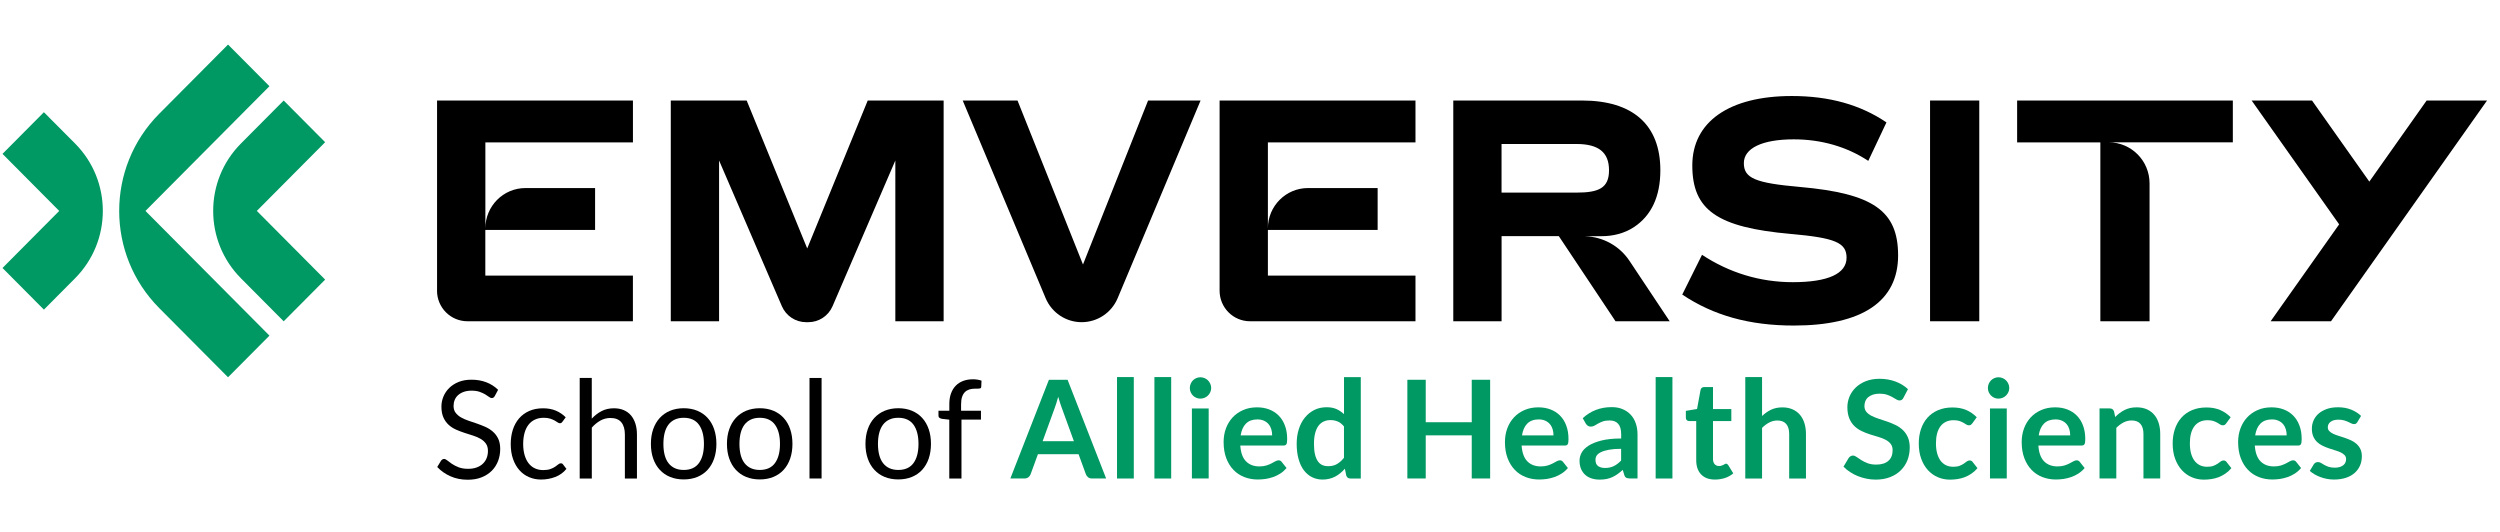
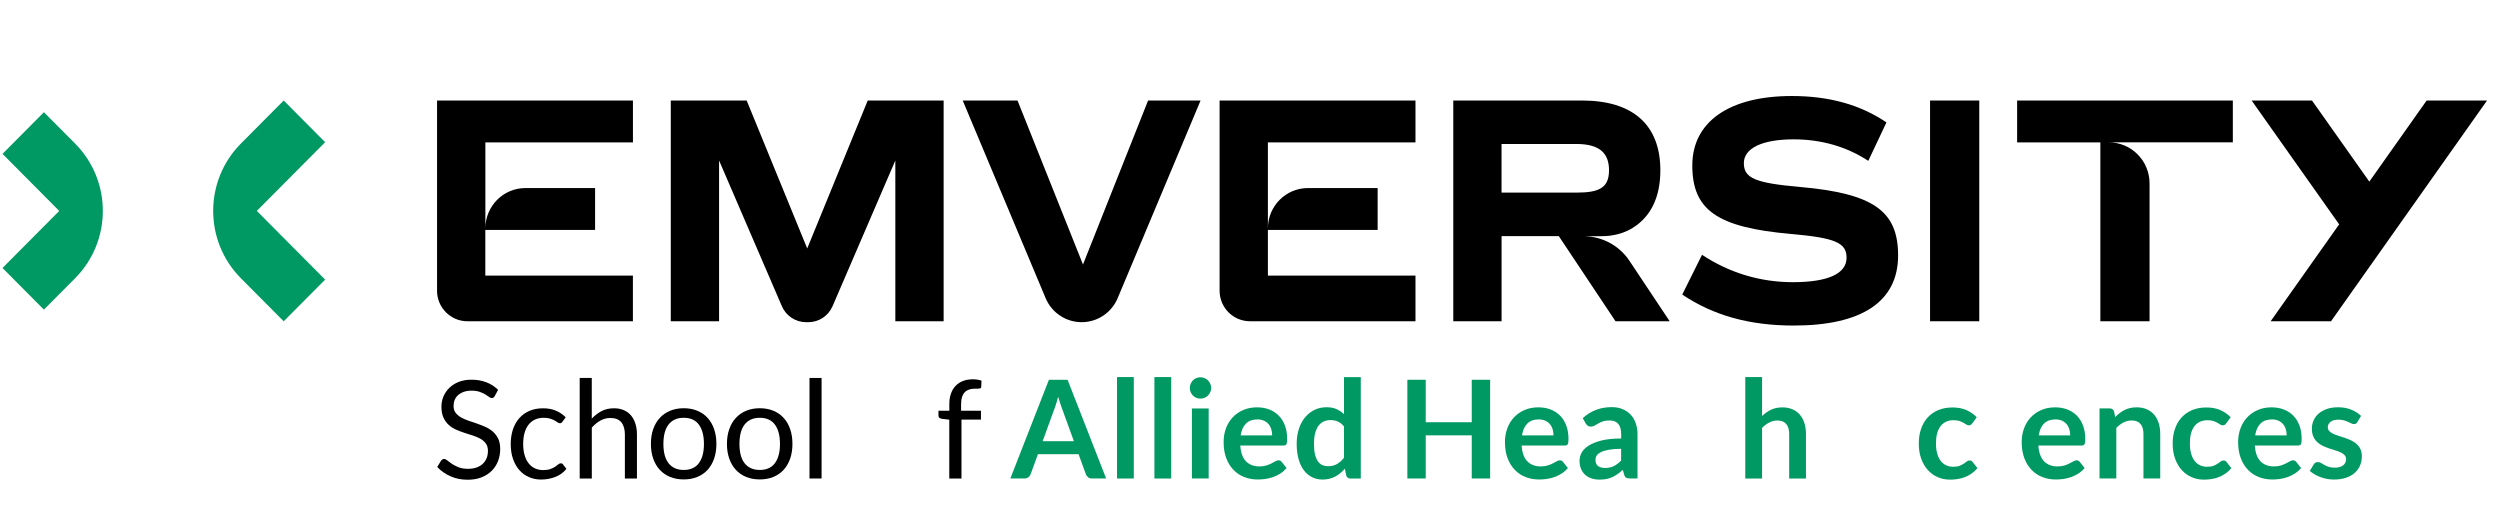
<svg xmlns="http://www.w3.org/2000/svg" width="141" height="30" viewBox="0 0 141 30" fill="none">
  <g clip-path="url(#clip0_1_5399)">
    <path d="M24.648 16.394C24.648 17.348 25.416 18.119 26.364 18.119H35.696V15.543H27.372V12.971V12.967H33.563V10.606H29.635C28.387 10.606 27.375 11.625 27.375 12.88V10.529V8.03H35.698V5.669H24.65V16.394H24.648Z" fill="black" />
    <path d="M45.527 14.013L42.112 5.669H37.832V18.119H40.556V9.051L44.097 17.269C44.332 17.817 44.87 18.171 45.463 18.171H45.59C46.185 18.171 46.721 17.816 46.956 17.269L50.497 9.051V18.119H53.221V5.669H48.94L45.527 14.013Z" fill="black" />
    <path d="M61.08 14.918L57.388 5.669H54.297L58.974 16.817C59.319 17.638 60.118 18.171 61.005 18.171C61.892 18.171 62.691 17.638 63.036 16.817L67.713 5.669H64.752L61.08 14.918Z" fill="black" />
    <path d="M101.515 10.544C98.993 10.323 98.353 10.048 98.353 9.201C98.353 8.356 99.395 7.859 101.167 7.859C102.702 7.859 104.146 8.264 105.371 9.073L106.396 6.904C104.933 5.911 103.179 5.415 101.057 5.415C97.528 5.415 95.446 6.868 95.446 9.332C95.446 11.851 96.853 12.826 100.985 13.193C103.507 13.414 104.146 13.688 104.146 14.535C104.146 15.435 103.104 15.915 101.112 15.915C99.265 15.915 97.528 15.382 95.994 14.371L94.879 16.614C96.633 17.791 98.663 18.361 101.167 18.361C105.024 18.361 107.053 17.001 107.053 14.407C107.053 11.886 105.646 10.911 101.515 10.544Z" fill="black" />
    <path d="M111.631 5.669H108.855V18.119H111.631V5.669Z" fill="black" />
    <path d="M136.862 5.669L133.63 10.243L130.397 5.669H126.992L131.928 12.653L128.064 18.119H131.469L133.63 15.062L135.333 12.653L140.269 5.669H136.862Z" fill="black" />
    <path d="M113.766 8.03H118.46V18.119H121.235V10.344C121.235 9.064 120.205 8.028 118.933 8.028H121.235H125.932V5.669H113.766V8.03Z" fill="black" />
    <path d="M89.417 13.326V13.32H90.333C90.969 13.322 91.605 13.166 92.139 12.819C93.132 12.172 93.644 11.088 93.644 9.605C93.644 7.043 92.098 5.669 89.223 5.669H81.965V18.119H84.689V13.319H87.778H87.918L91.115 18.119H94.17L91.898 14.706C91.338 13.869 90.416 13.36 89.417 13.326ZM84.687 10.865V8.121H88.91C90.167 8.121 90.749 8.597 90.749 9.603C90.749 10.61 90.167 10.863 88.91 10.863H84.687V10.865Z" fill="black" />
    <path d="M68.785 16.394C68.785 17.348 69.552 18.119 70.501 18.119H79.833V15.543H71.509V12.971V12.967H77.699V10.606H73.77C72.522 10.606 71.509 11.625 71.509 12.88V10.529V8.03H79.833V5.669H68.785V16.394Z" fill="black" />
    <path d="M2.476 6.329L0.141 8.678L3.34 11.896L0.141 15.114L2.476 17.463L4.235 15.694C6.321 13.596 6.321 10.192 4.235 8.096L2.476 6.329Z" fill="#009863" />
-     <path d="M15.197 4.862L12.861 2.513L8.979 6.417C5.97 9.444 5.97 14.349 8.979 17.374L12.861 21.278L15.197 18.929L8.204 11.896L15.197 4.862Z" fill="#009863" />
    <path d="M16 5.669L13.588 8.095C11.502 10.194 11.502 13.597 13.588 15.695L16 18.121L18.338 15.77L14.485 11.895L18.338 8.02L16 5.669Z" fill="#009863" />
    <path d="M27.906 22.335C27.883 22.374 27.859 22.402 27.834 22.422C27.808 22.442 27.775 22.451 27.734 22.451C27.69 22.451 27.639 22.43 27.582 22.386C27.526 22.343 27.453 22.296 27.365 22.242C27.276 22.189 27.17 22.142 27.047 22.098C26.923 22.055 26.774 22.033 26.597 22.033C26.432 22.033 26.285 22.055 26.158 22.1C26.03 22.145 25.924 22.207 25.838 22.284C25.751 22.361 25.689 22.451 25.645 22.556C25.602 22.661 25.581 22.773 25.581 22.894C25.581 23.048 25.618 23.176 25.695 23.277C25.769 23.377 25.869 23.464 25.993 23.537C26.116 23.608 26.258 23.671 26.415 23.725C26.572 23.778 26.733 23.831 26.898 23.889C27.062 23.946 27.223 24.009 27.38 24.078C27.537 24.149 27.677 24.238 27.8 24.346C27.924 24.455 28.024 24.587 28.099 24.743C28.173 24.899 28.212 25.093 28.212 25.322C28.212 25.563 28.171 25.79 28.091 26.001C28.008 26.212 27.891 26.398 27.734 26.554C27.577 26.709 27.384 26.834 27.157 26.923C26.929 27.014 26.668 27.057 26.377 27.057C26.022 27.057 25.698 26.992 25.408 26.863C25.116 26.733 24.866 26.559 24.66 26.338L24.874 25.985C24.894 25.957 24.919 25.934 24.949 25.914C24.978 25.894 25.012 25.884 25.047 25.884C25.1 25.884 25.161 25.914 25.231 25.971C25.3 26.029 25.386 26.092 25.49 26.163C25.594 26.232 25.718 26.295 25.865 26.354C26.012 26.411 26.191 26.441 26.403 26.441C26.58 26.441 26.737 26.417 26.874 26.368C27.011 26.319 27.129 26.252 27.223 26.163C27.32 26.074 27.392 25.969 27.443 25.845C27.494 25.721 27.52 25.584 27.52 25.432C27.52 25.267 27.482 25.128 27.406 25.022C27.331 24.915 27.231 24.826 27.11 24.753C26.988 24.682 26.846 24.621 26.689 24.57C26.532 24.52 26.372 24.469 26.207 24.416C26.042 24.362 25.881 24.301 25.724 24.232C25.567 24.163 25.427 24.072 25.306 23.962C25.184 23.851 25.084 23.713 25.009 23.547C24.935 23.381 24.896 23.176 24.896 22.933C24.896 22.738 24.933 22.55 25.009 22.366C25.084 22.185 25.194 22.023 25.337 21.881C25.48 21.741 25.657 21.626 25.867 21.541C26.077 21.456 26.319 21.415 26.593 21.415C26.899 21.415 27.178 21.464 27.431 21.561C27.684 21.658 27.904 21.8 28.093 21.985L27.906 22.335Z" fill="black" />
    <path d="M31.725 23.782C31.705 23.81 31.684 23.832 31.664 23.848C31.645 23.863 31.615 23.871 31.576 23.871C31.539 23.871 31.495 23.855 31.452 23.824C31.409 23.792 31.35 23.757 31.282 23.717C31.213 23.68 31.128 23.644 31.03 23.611C30.932 23.579 30.811 23.563 30.669 23.563C30.481 23.563 30.314 23.597 30.169 23.666C30.023 23.733 29.902 23.832 29.804 23.96C29.706 24.088 29.631 24.244 29.582 24.426C29.533 24.608 29.507 24.813 29.507 25.038C29.507 25.275 29.535 25.484 29.588 25.668C29.641 25.851 29.717 26.005 29.814 26.13C29.91 26.254 30.027 26.349 30.167 26.414C30.306 26.479 30.461 26.513 30.636 26.513C30.801 26.513 30.938 26.493 31.046 26.453C31.154 26.414 31.242 26.369 31.313 26.321C31.384 26.272 31.442 26.228 31.489 26.189C31.535 26.149 31.582 26.13 31.627 26.13C31.686 26.13 31.729 26.151 31.756 26.195L31.947 26.445C31.778 26.653 31.568 26.805 31.315 26.901C31.062 26.998 30.795 27.046 30.514 27.046C30.271 27.046 30.047 27 29.839 26.911C29.631 26.823 29.45 26.692 29.297 26.52C29.144 26.351 29.024 26.14 28.936 25.891C28.848 25.642 28.805 25.358 28.805 25.04C28.805 24.75 28.846 24.481 28.924 24.235C29.005 23.988 29.123 23.776 29.276 23.597C29.431 23.419 29.621 23.279 29.849 23.178C30.076 23.078 30.335 23.028 30.63 23.028C30.901 23.028 31.14 23.072 31.35 23.161C31.56 23.249 31.745 23.374 31.906 23.536L31.725 23.782Z" fill="black" />
    <path d="M32.695 26.987V21.317H33.376V23.611C33.543 23.434 33.726 23.291 33.928 23.187C34.13 23.08 34.362 23.027 34.625 23.027C34.837 23.027 35.023 23.062 35.186 23.134C35.349 23.205 35.482 23.303 35.592 23.434C35.7 23.564 35.782 23.72 35.839 23.901C35.896 24.083 35.924 24.284 35.924 24.506V26.989H35.243V24.506C35.243 24.211 35.176 23.982 35.043 23.819C34.909 23.655 34.703 23.574 34.428 23.574C34.226 23.574 34.038 23.623 33.863 23.72C33.688 23.817 33.528 23.949 33.378 24.117V26.989H32.695V26.987Z" fill="black" />
    <path d="M38.562 23.024C38.844 23.024 39.101 23.072 39.329 23.166C39.557 23.261 39.751 23.395 39.91 23.571C40.069 23.745 40.193 23.956 40.277 24.205C40.361 24.452 40.405 24.73 40.405 25.034C40.405 25.342 40.361 25.618 40.277 25.865C40.191 26.112 40.069 26.321 39.91 26.497C39.751 26.671 39.557 26.805 39.329 26.899C39.101 26.992 38.844 27.04 38.562 27.04C38.279 27.04 38.022 26.992 37.794 26.899C37.567 26.807 37.372 26.672 37.211 26.497C37.05 26.323 36.927 26.112 36.84 25.865C36.754 25.618 36.711 25.342 36.711 25.034C36.711 24.728 36.754 24.452 36.84 24.205C36.927 23.958 37.05 23.747 37.211 23.571C37.372 23.398 37.567 23.261 37.794 23.166C38.022 23.074 38.277 23.024 38.562 23.024ZM38.562 26.505C38.944 26.505 39.231 26.376 39.419 26.118C39.608 25.859 39.702 25.5 39.702 25.038C39.702 24.574 39.608 24.211 39.419 23.952C39.231 23.694 38.944 23.563 38.562 23.563C38.367 23.563 38.199 23.597 38.057 23.664C37.914 23.731 37.794 23.828 37.7 23.952C37.604 24.079 37.533 24.233 37.486 24.416C37.439 24.6 37.416 24.807 37.416 25.038C37.416 25.269 37.439 25.476 37.486 25.658C37.533 25.84 37.604 25.993 37.7 26.118C37.796 26.242 37.916 26.339 38.057 26.404C38.199 26.471 38.367 26.505 38.562 26.505Z" fill="black" />
    <path d="M42.851 23.024C43.133 23.024 43.391 23.072 43.618 23.166C43.846 23.261 44.04 23.395 44.199 23.571C44.358 23.745 44.482 23.956 44.566 24.205C44.651 24.452 44.694 24.73 44.694 25.034C44.694 25.342 44.651 25.618 44.566 25.865C44.48 26.112 44.358 26.321 44.199 26.497C44.04 26.671 43.846 26.805 43.618 26.899C43.391 26.992 43.133 27.04 42.851 27.04C42.568 27.04 42.311 26.992 42.083 26.899C41.856 26.807 41.661 26.672 41.501 26.497C41.34 26.323 41.216 26.112 41.13 25.865C41.043 25.618 41 25.342 41 25.034C41 24.728 41.043 24.452 41.13 24.205C41.216 23.958 41.34 23.747 41.501 23.571C41.661 23.398 41.856 23.261 42.083 23.166C42.313 23.074 42.568 23.024 42.851 23.024ZM42.851 26.505C43.233 26.505 43.52 26.376 43.708 26.118C43.897 25.859 43.991 25.5 43.991 25.038C43.991 24.574 43.897 24.211 43.708 23.952C43.52 23.694 43.233 23.563 42.851 23.563C42.657 23.563 42.488 23.597 42.346 23.664C42.203 23.731 42.083 23.828 41.989 23.952C41.893 24.079 41.822 24.233 41.775 24.416C41.728 24.6 41.705 24.807 41.705 25.038C41.705 25.269 41.728 25.476 41.775 25.658C41.822 25.84 41.893 25.993 41.989 26.118C42.085 26.242 42.205 26.339 42.346 26.404C42.49 26.471 42.658 26.505 42.851 26.505Z" fill="black" />
    <path d="M46.337 21.317V26.987H45.656V21.317H46.337Z" fill="black" />
-     <path d="M50.663 23.024C50.946 23.024 51.203 23.072 51.431 23.166C51.658 23.261 51.853 23.395 52.012 23.571C52.17 23.745 52.294 23.956 52.379 24.205C52.465 24.452 52.506 24.73 52.506 25.034C52.506 25.342 52.463 25.618 52.379 25.865C52.294 26.112 52.17 26.321 52.012 26.497C51.853 26.671 51.658 26.805 51.431 26.899C51.203 26.992 50.946 27.04 50.663 27.04C50.381 27.04 50.123 26.992 49.896 26.899C49.668 26.807 49.472 26.672 49.313 26.497C49.152 26.323 49.028 26.112 48.942 25.865C48.856 25.618 48.812 25.342 48.812 25.034C48.812 24.728 48.856 24.452 48.942 24.205C49.028 23.958 49.152 23.747 49.313 23.571C49.474 23.398 49.668 23.261 49.896 23.166C50.126 23.074 50.381 23.024 50.663 23.024ZM50.663 26.505C51.046 26.505 51.333 26.376 51.521 26.118C51.709 25.859 51.803 25.5 51.803 25.038C51.803 24.574 51.709 24.211 51.521 23.952C51.333 23.694 51.046 23.563 50.663 23.563C50.469 23.563 50.3 23.597 50.159 23.664C50.016 23.731 49.896 23.828 49.802 23.952C49.706 24.079 49.635 24.233 49.588 24.416C49.541 24.6 49.517 24.807 49.517 25.038C49.517 25.269 49.541 25.476 49.588 25.658C49.635 25.84 49.706 25.993 49.802 26.118C49.898 26.242 50.016 26.339 50.159 26.404C50.302 26.471 50.471 26.505 50.663 26.505Z" fill="black" />
    <path d="M53.54 26.984V23.67L53.112 23.62C53.059 23.608 53.014 23.587 52.981 23.561C52.945 23.534 52.93 23.496 52.93 23.445V23.164H53.542V22.787C53.542 22.564 53.573 22.365 53.636 22.193C53.699 22.019 53.787 21.873 53.903 21.755C54.019 21.636 54.158 21.546 54.323 21.484C54.486 21.423 54.67 21.392 54.875 21.392C55.047 21.392 55.208 21.417 55.357 21.469L55.342 21.812C55.34 21.863 55.318 21.895 55.277 21.905C55.236 21.915 55.179 21.921 55.104 21.921H54.986C54.869 21.921 54.763 21.936 54.667 21.966C54.57 21.998 54.488 22.047 54.419 22.116C54.351 22.185 54.298 22.276 54.26 22.389C54.223 22.501 54.205 22.641 54.205 22.809V23.166H55.326V23.664H54.227V26.99H53.54V26.984Z" fill="black" />
    <path d="M62.386 26.986H61.589C61.498 26.986 61.426 26.964 61.369 26.919C61.312 26.873 61.271 26.818 61.245 26.751L60.831 25.616H58.539L58.125 26.751C58.105 26.81 58.064 26.863 58.005 26.913C57.944 26.962 57.871 26.986 57.785 26.986H56.984L59.159 21.419H60.211L62.386 26.986ZM58.804 24.884H60.568L59.895 23.032C59.864 22.949 59.83 22.852 59.793 22.742C59.756 22.629 59.72 22.509 59.683 22.378C59.648 22.509 59.612 22.631 59.577 22.744C59.542 22.856 59.508 22.955 59.475 23.04L58.804 24.884Z" fill="#009863" />
    <path d="M63.946 21.267V26.988H63V21.267H63.946Z" fill="#009863" />
    <path d="M66.055 21.267V26.988H65.109V21.267H66.055Z" fill="#009863" />
    <path d="M68.311 21.886C68.311 21.969 68.295 22.046 68.261 22.117C68.228 22.188 68.185 22.252 68.13 22.307C68.075 22.362 68.01 22.404 67.938 22.435C67.863 22.467 67.784 22.483 67.7 22.483C67.618 22.483 67.541 22.467 67.469 22.435C67.396 22.404 67.333 22.36 67.28 22.307C67.227 22.253 67.184 22.19 67.153 22.117C67.121 22.046 67.106 21.969 67.106 21.886C67.106 21.802 67.121 21.723 67.153 21.648C67.184 21.573 67.227 21.509 67.28 21.454C67.333 21.401 67.396 21.357 67.469 21.326C67.541 21.294 67.618 21.278 67.7 21.278C67.784 21.278 67.863 21.294 67.938 21.326C68.012 21.357 68.077 21.401 68.13 21.454C68.183 21.507 68.228 21.573 68.261 21.648C68.295 21.723 68.311 21.802 68.311 21.886ZM68.169 23.037V26.987H67.223V23.037H68.169Z" fill="#009863" />
    <path d="M70.898 22.974C71.145 22.974 71.373 23.013 71.581 23.092C71.789 23.171 71.967 23.288 72.118 23.439C72.27 23.591 72.387 23.779 72.47 24.002C72.554 24.223 72.596 24.478 72.596 24.762C72.596 24.833 72.591 24.894 72.586 24.942C72.58 24.989 72.568 25.027 72.552 25.054C72.537 25.082 72.513 25.1 72.486 25.112C72.458 25.123 72.421 25.129 72.378 25.129H69.952C69.979 25.534 70.089 25.832 70.278 26.022C70.466 26.211 70.717 26.306 71.027 26.306C71.18 26.306 71.312 26.288 71.424 26.253C71.536 26.217 71.632 26.178 71.714 26.134C71.797 26.091 71.869 26.051 71.932 26.016C71.995 25.98 72.056 25.962 72.115 25.962C72.154 25.962 72.185 25.97 72.215 25.986C72.242 26.002 72.268 26.024 72.287 26.051L72.562 26.397C72.458 26.519 72.34 26.624 72.211 26.707C72.081 26.79 71.946 26.857 71.803 26.906C71.659 26.955 71.516 26.991 71.371 27.013C71.224 27.032 71.082 27.044 70.945 27.044C70.672 27.044 70.419 26.999 70.183 26.908C69.948 26.817 69.744 26.683 69.571 26.503C69.398 26.326 69.261 26.105 69.161 25.842C69.061 25.579 69.012 25.273 69.012 24.928C69.012 24.66 69.055 24.405 69.141 24.168C69.228 23.931 69.353 23.724 69.514 23.548C69.677 23.372 69.873 23.232 70.107 23.13C70.34 23.025 70.603 22.974 70.898 22.974ZM70.917 23.655C70.643 23.655 70.427 23.734 70.272 23.89C70.117 24.046 70.017 24.269 69.973 24.555H71.75C71.75 24.433 71.734 24.316 71.701 24.207C71.667 24.099 71.616 24.002 71.547 23.921C71.479 23.84 71.392 23.775 71.286 23.728C71.178 23.678 71.057 23.655 70.917 23.655Z" fill="#009863" />
    <path d="M76.169 26.989C76.047 26.989 75.967 26.932 75.928 26.816L75.851 26.435C75.769 26.527 75.684 26.61 75.594 26.685C75.504 26.76 75.407 26.824 75.305 26.879C75.203 26.934 75.091 26.974 74.972 27.003C74.852 27.033 74.725 27.047 74.587 27.047C74.373 27.047 74.177 27.001 73.998 26.912C73.82 26.824 73.667 26.693 73.537 26.522C73.408 26.35 73.309 26.141 73.239 25.888C73.168 25.637 73.133 25.349 73.133 25.025C73.133 24.733 73.172 24.461 73.251 24.21C73.329 23.959 73.443 23.74 73.592 23.556C73.741 23.373 73.918 23.227 74.124 23.124C74.33 23.02 74.564 22.968 74.821 22.968C75.04 22.968 75.227 23.004 75.384 23.075C75.539 23.146 75.678 23.241 75.802 23.357V21.27H76.748V26.991H76.169V26.989ZM74.909 26.293C75.105 26.293 75.272 26.251 75.409 26.17C75.547 26.089 75.678 25.971 75.8 25.821V24.05C75.692 23.92 75.576 23.827 75.451 23.774C75.325 23.72 75.188 23.693 75.042 23.693C74.899 23.693 74.77 23.72 74.654 23.774C74.538 23.827 74.44 23.91 74.359 24.018C74.279 24.127 74.218 24.265 74.173 24.435C74.13 24.603 74.108 24.802 74.108 25.029C74.108 25.26 74.126 25.456 74.163 25.616C74.201 25.775 74.254 25.908 74.322 26.008C74.391 26.109 74.475 26.182 74.575 26.227C74.675 26.273 74.787 26.293 74.909 26.293Z" fill="#009863" />
    <path d="M84.044 26.986H83.006V24.554H80.411V26.986H79.375V21.419H80.411V23.814H83.006V21.419H84.044V26.986Z" fill="#009863" />
    <path d="M86.765 22.974C87.012 22.974 87.24 23.013 87.448 23.092C87.656 23.171 87.835 23.288 87.986 23.439C88.137 23.591 88.255 23.779 88.337 24.002C88.421 24.223 88.463 24.478 88.463 24.762C88.463 24.833 88.459 24.894 88.453 24.942C88.447 24.989 88.435 25.027 88.419 25.054C88.404 25.082 88.38 25.1 88.353 25.112C88.325 25.123 88.288 25.129 88.245 25.129H85.819C85.847 25.534 85.956 25.832 86.145 26.022C86.333 26.211 86.584 26.306 86.894 26.306C87.048 26.306 87.179 26.288 87.291 26.253C87.403 26.217 87.499 26.178 87.581 26.134C87.664 26.091 87.737 26.051 87.799 26.016C87.862 25.98 87.923 25.962 87.982 25.962C88.021 25.962 88.052 25.97 88.082 25.986C88.109 26.002 88.135 26.024 88.154 26.051L88.429 26.397C88.325 26.519 88.207 26.624 88.078 26.707C87.948 26.79 87.813 26.857 87.67 26.906C87.526 26.955 87.383 26.991 87.238 27.013C87.091 27.032 86.95 27.044 86.812 27.044C86.539 27.044 86.286 26.999 86.051 26.908C85.815 26.817 85.611 26.683 85.438 26.503C85.266 26.326 85.128 26.105 85.028 25.842C84.928 25.579 84.879 25.273 84.879 24.928C84.879 24.66 84.922 24.405 85.008 24.168C85.095 23.931 85.22 23.724 85.381 23.548C85.544 23.372 85.74 23.232 85.974 23.13C86.21 23.025 86.472 22.974 86.765 22.974ZM86.785 23.655C86.51 23.655 86.294 23.734 86.139 23.89C85.984 24.046 85.884 24.269 85.841 24.555H87.617C87.617 24.433 87.601 24.316 87.568 24.207C87.534 24.099 87.483 24.002 87.415 23.921C87.346 23.84 87.26 23.775 87.154 23.728C87.048 23.678 86.926 23.655 86.785 23.655Z" fill="#009863" />
    <path d="M92.356 26.985H91.932C91.841 26.985 91.773 26.971 91.722 26.946C91.671 26.918 91.631 26.865 91.608 26.782L91.523 26.501C91.423 26.592 91.327 26.669 91.231 26.738C91.135 26.805 91.037 26.863 90.935 26.91C90.833 26.956 90.725 26.991 90.609 27.015C90.495 27.038 90.366 27.05 90.226 27.05C90.061 27.05 89.908 27.029 89.767 26.983C89.626 26.938 89.506 26.871 89.406 26.78C89.306 26.689 89.227 26.578 89.17 26.444C89.113 26.31 89.086 26.154 89.086 25.976C89.086 25.826 89.125 25.68 89.202 25.534C89.28 25.388 89.41 25.258 89.59 25.139C89.771 25.023 90.012 24.924 90.314 24.847C90.617 24.77 90.99 24.731 91.435 24.731V24.498C91.435 24.231 91.38 24.034 91.268 23.905C91.156 23.777 90.996 23.714 90.784 23.714C90.63 23.714 90.503 23.732 90.401 23.767C90.299 23.803 90.21 23.844 90.134 23.888C90.059 23.933 89.989 23.973 89.926 24.008C89.861 24.044 89.793 24.061 89.716 24.061C89.651 24.061 89.598 24.046 89.551 24.012C89.506 23.979 89.469 23.937 89.439 23.89L89.266 23.586C89.718 23.169 90.263 22.962 90.901 22.962C91.131 22.962 91.335 22.999 91.516 23.076C91.696 23.151 91.847 23.258 91.973 23.392C92.099 23.526 92.193 23.688 92.257 23.876C92.322 24.063 92.356 24.269 92.356 24.492V26.985ZM90.519 26.393C90.615 26.393 90.705 26.385 90.786 26.367C90.868 26.349 90.945 26.324 91.017 26.288C91.09 26.253 91.16 26.209 91.227 26.158C91.294 26.107 91.363 26.045 91.431 25.974V25.313C91.156 25.313 90.925 25.331 90.74 25.366C90.556 25.402 90.407 25.445 90.295 25.501C90.183 25.556 90.103 25.619 90.055 25.69C90.008 25.763 89.985 25.842 89.985 25.927C89.985 26.095 90.034 26.215 90.132 26.288C90.232 26.355 90.362 26.393 90.519 26.393Z" fill="#009863" />
-     <path d="M94.325 21.267V26.988H93.379V21.267H94.325Z" fill="#009863" />
-     <path d="M96.727 27.047C96.387 27.047 96.126 26.95 95.942 26.756C95.757 26.563 95.667 26.294 95.667 25.953V23.748H95.269C95.218 23.748 95.174 23.732 95.137 23.699C95.1 23.665 95.082 23.616 95.082 23.549V23.172L95.714 23.067L95.912 21.989C95.922 21.938 95.946 21.898 95.983 21.871C96.02 21.843 96.067 21.829 96.122 21.829H96.613V23.073H97.647V23.75H96.613V25.89C96.613 26.012 96.644 26.109 96.705 26.178C96.766 26.247 96.848 26.283 96.95 26.283C97.009 26.283 97.058 26.275 97.098 26.261C97.137 26.247 97.172 26.231 97.202 26.218C97.231 26.204 97.257 26.188 97.28 26.174C97.304 26.16 97.325 26.152 97.349 26.152C97.376 26.152 97.4 26.16 97.418 26.174C97.435 26.188 97.455 26.21 97.475 26.237L97.757 26.699C97.62 26.814 97.461 26.902 97.282 26.962C97.103 27.017 96.919 27.047 96.727 27.047Z" fill="#009863" />
+     <path d="M94.325 21.267H93.379V21.267H94.325Z" fill="#009863" />
    <path d="M98.434 26.988V21.267H99.38V23.464C99.533 23.318 99.701 23.199 99.884 23.11C100.068 23.022 100.282 22.976 100.53 22.976C100.744 22.976 100.934 23.014 101.101 23.087C101.266 23.16 101.405 23.262 101.517 23.395C101.629 23.527 101.713 23.685 101.77 23.868C101.827 24.052 101.856 24.253 101.856 24.474V26.988H100.91V24.474C100.91 24.234 100.855 24.046 100.744 23.914C100.632 23.782 100.467 23.716 100.245 23.716C100.082 23.716 99.929 23.754 99.786 23.829C99.643 23.904 99.507 24.005 99.38 24.133V26.989H98.434V26.988Z" fill="#009863" />
-     <path d="M107.356 22.432C107.329 22.489 107.295 22.529 107.258 22.551C107.221 22.574 107.178 22.586 107.127 22.586C107.076 22.586 107.019 22.567 106.954 22.527C106.889 22.488 106.815 22.442 106.728 22.395C106.642 22.345 106.54 22.302 106.424 22.262C106.308 22.223 106.171 22.203 106.012 22.203C105.869 22.203 105.745 22.221 105.639 22.255C105.533 22.29 105.445 22.337 105.37 22.399C105.297 22.46 105.242 22.535 105.207 22.62C105.172 22.707 105.154 22.799 105.154 22.902C105.154 23.032 105.191 23.143 105.264 23.23C105.337 23.317 105.433 23.392 105.553 23.453C105.672 23.514 105.81 23.569 105.963 23.619C106.116 23.668 106.273 23.719 106.432 23.775C106.591 23.83 106.748 23.893 106.901 23.968C107.054 24.041 107.189 24.134 107.311 24.244C107.431 24.357 107.527 24.493 107.6 24.655C107.672 24.817 107.709 25.012 107.709 25.243C107.709 25.494 107.666 25.731 107.582 25.95C107.496 26.169 107.372 26.361 107.207 26.524C107.042 26.688 106.842 26.817 106.605 26.909C106.367 27.002 106.096 27.05 105.79 27.05C105.613 27.05 105.441 27.032 105.27 26.998C105.099 26.963 104.934 26.913 104.777 26.85C104.62 26.787 104.473 26.71 104.338 26.619C104.2 26.53 104.079 26.43 103.973 26.319L104.271 25.822C104.298 25.786 104.332 25.757 104.373 25.731C104.412 25.707 104.457 25.693 104.505 25.693C104.567 25.693 104.638 25.719 104.711 25.772C104.785 25.826 104.872 25.883 104.974 25.948C105.074 26.013 105.193 26.07 105.329 26.124C105.466 26.177 105.629 26.203 105.821 26.203C106.114 26.203 106.342 26.134 106.502 25.994C106.663 25.853 106.744 25.652 106.744 25.391C106.744 25.245 106.707 25.125 106.634 25.034C106.561 24.941 106.465 24.864 106.345 24.801C106.226 24.738 106.088 24.685 105.935 24.641C105.782 24.598 105.627 24.55 105.468 24.499C105.309 24.448 105.154 24.387 105.001 24.314C104.848 24.242 104.711 24.148 104.591 24.033C104.471 23.919 104.375 23.773 104.302 23.601C104.23 23.427 104.192 23.214 104.192 22.959C104.192 22.756 104.234 22.559 104.312 22.367C104.393 22.174 104.51 22.004 104.663 21.856C104.819 21.708 105.007 21.587 105.233 21.498C105.456 21.41 105.713 21.364 106.002 21.364C106.328 21.364 106.63 21.416 106.905 21.518C107.18 21.621 107.415 21.765 107.609 21.949L107.356 22.432Z" fill="#009863" />
    <path d="M111.243 23.872C111.216 23.907 111.188 23.937 111.161 23.957C111.133 23.976 111.096 23.988 111.045 23.988C110.996 23.988 110.949 23.974 110.904 23.945C110.858 23.915 110.804 23.882 110.739 23.844C110.674 23.807 110.599 23.773 110.511 23.743C110.423 23.714 110.315 23.7 110.183 23.7C110.018 23.7 109.871 23.73 109.748 23.791C109.622 23.852 109.518 23.937 109.436 24.051C109.353 24.164 109.29 24.3 109.249 24.462C109.208 24.624 109.188 24.803 109.188 25.007C109.188 25.218 109.21 25.406 109.255 25.57C109.3 25.733 109.365 25.872 109.447 25.984C109.532 26.096 109.634 26.18 109.754 26.239C109.873 26.296 110.009 26.326 110.16 26.326C110.311 26.326 110.433 26.308 110.525 26.27C110.617 26.233 110.698 26.191 110.76 26.148C110.825 26.102 110.88 26.061 110.927 26.026C110.974 25.99 111.027 25.97 111.086 25.97C111.163 25.97 111.22 26 111.259 26.059L111.53 26.404C111.426 26.527 111.312 26.631 111.188 26.714C111.065 26.797 110.939 26.864 110.807 26.914C110.676 26.963 110.541 26.999 110.399 27.02C110.26 27.04 110.121 27.052 109.983 27.052C109.74 27.052 109.512 27.007 109.298 26.916C109.084 26.825 108.898 26.693 108.737 26.517C108.578 26.343 108.45 26.128 108.358 25.875C108.264 25.623 108.219 25.334 108.219 25.011C108.219 24.721 108.26 24.452 108.342 24.203C108.425 23.957 108.547 23.741 108.707 23.56C108.868 23.378 109.067 23.238 109.304 23.135C109.542 23.033 109.814 22.981 110.122 22.981C110.415 22.981 110.672 23.029 110.894 23.124C111.114 23.218 111.314 23.355 111.488 23.532L111.243 23.872Z" fill="#009863" />
-     <path d="M113.322 21.886C113.322 21.969 113.307 22.046 113.273 22.117C113.24 22.188 113.197 22.252 113.142 22.307C113.087 22.362 113.022 22.404 112.949 22.435C112.875 22.467 112.796 22.483 112.712 22.483C112.629 22.483 112.553 22.467 112.48 22.435C112.408 22.404 112.345 22.36 112.292 22.307C112.239 22.253 112.196 22.19 112.164 22.117C112.133 22.046 112.117 21.969 112.117 21.886C112.117 21.802 112.133 21.723 112.164 21.648C112.196 21.573 112.239 21.509 112.292 21.454C112.345 21.401 112.408 21.357 112.48 21.326C112.553 21.294 112.629 21.278 112.712 21.278C112.796 21.278 112.875 21.294 112.949 21.326C113.024 21.357 113.089 21.401 113.142 21.454C113.195 21.507 113.24 21.573 113.273 21.648C113.307 21.723 113.322 21.802 113.322 21.886ZM113.181 23.037V26.987H112.235V23.037H113.181Z" fill="#009863" />
    <path d="M115.911 22.974C116.159 22.974 116.386 23.013 116.594 23.092C116.802 23.171 116.981 23.288 117.132 23.439C117.283 23.591 117.401 23.779 117.484 24.002C117.566 24.225 117.609 24.478 117.609 24.762C117.609 24.833 117.605 24.894 117.599 24.942C117.593 24.989 117.582 25.027 117.564 25.054C117.548 25.082 117.525 25.1 117.497 25.112C117.47 25.123 117.432 25.129 117.389 25.129H114.964C114.991 25.534 115.101 25.832 115.289 26.022C115.478 26.211 115.729 26.306 116.039 26.306C116.192 26.306 116.324 26.288 116.435 26.253C116.547 26.217 116.644 26.178 116.726 26.134C116.808 26.091 116.881 26.051 116.944 26.016C117.007 25.98 117.067 25.962 117.126 25.962C117.164 25.962 117.197 25.97 117.226 25.986C117.254 26.002 117.279 26.024 117.299 26.051L117.574 26.397C117.47 26.519 117.352 26.624 117.222 26.707C117.093 26.79 116.956 26.857 116.814 26.906C116.673 26.955 116.528 26.991 116.383 27.013C116.235 27.032 116.094 27.044 115.957 27.044C115.684 27.044 115.431 26.999 115.195 26.908C114.96 26.817 114.755 26.683 114.583 26.503C114.41 26.326 114.273 26.105 114.173 25.842C114.073 25.579 114.023 25.273 114.023 24.928C114.023 24.66 114.067 24.405 114.153 24.168C114.239 23.931 114.365 23.724 114.526 23.548C114.689 23.372 114.885 23.232 115.119 23.13C115.354 23.025 115.617 22.974 115.911 22.974ZM115.929 23.655C115.654 23.655 115.438 23.734 115.281 23.89C115.126 24.046 115.026 24.269 114.983 24.555H116.759C116.759 24.433 116.744 24.316 116.71 24.207C116.677 24.099 116.626 24.002 116.557 23.921C116.488 23.838 116.402 23.775 116.296 23.728C116.192 23.678 116.07 23.655 115.929 23.655Z" fill="#009863" />
    <path d="M118.414 26.985V23.035H118.991C119.113 23.035 119.193 23.092 119.232 23.209L119.297 23.52C119.376 23.438 119.46 23.364 119.548 23.297C119.637 23.23 119.729 23.173 119.827 23.124C119.925 23.074 120.031 23.037 120.143 23.011C120.255 22.985 120.379 22.974 120.51 22.974C120.724 22.974 120.914 23.011 121.081 23.084C121.246 23.157 121.385 23.26 121.497 23.392C121.609 23.524 121.694 23.682 121.751 23.866C121.807 24.049 121.837 24.251 121.837 24.472V26.985H120.891V24.472C120.891 24.231 120.836 24.044 120.724 23.911C120.612 23.779 120.447 23.714 120.226 23.714C120.063 23.714 119.91 23.751 119.766 23.826C119.623 23.901 119.488 24.002 119.36 24.13V26.987H118.414V26.985Z" fill="#009863" />
    <path d="M125.563 23.872C125.536 23.907 125.509 23.937 125.481 23.957C125.454 23.976 125.416 23.988 125.365 23.988C125.316 23.988 125.269 23.974 125.224 23.945C125.179 23.915 125.124 23.882 125.059 23.844C124.994 23.807 124.92 23.773 124.831 23.743C124.743 23.714 124.635 23.7 124.504 23.7C124.339 23.7 124.192 23.73 124.068 23.791C123.942 23.852 123.838 23.937 123.756 24.051C123.673 24.164 123.611 24.3 123.569 24.462C123.528 24.624 123.509 24.803 123.509 25.007C123.509 25.218 123.53 25.406 123.575 25.57C123.62 25.733 123.685 25.872 123.768 25.984C123.852 26.096 123.954 26.18 124.074 26.239C124.194 26.296 124.329 26.326 124.48 26.326C124.631 26.326 124.753 26.308 124.845 26.27C124.937 26.233 125.018 26.191 125.081 26.148C125.145 26.102 125.2 26.061 125.247 26.026C125.295 25.99 125.348 25.97 125.406 25.97C125.483 25.97 125.54 26 125.579 26.059L125.85 26.404C125.746 26.527 125.632 26.631 125.508 26.714C125.385 26.797 125.259 26.864 125.128 26.914C124.996 26.963 124.861 26.999 124.72 27.02C124.58 27.04 124.441 27.052 124.303 27.052C124.06 27.052 123.832 27.007 123.618 26.916C123.405 26.825 123.218 26.693 123.057 26.517C122.898 26.343 122.771 26.128 122.678 25.875C122.584 25.623 122.539 25.334 122.539 25.011C122.539 24.721 122.58 24.452 122.663 24.203C122.745 23.957 122.867 23.741 123.028 23.56C123.189 23.378 123.387 23.238 123.624 23.135C123.862 23.033 124.135 22.981 124.443 22.981C124.735 22.981 124.992 23.029 125.214 23.124C125.434 23.218 125.634 23.355 125.809 23.532L125.563 23.872Z" fill="#009863" />
    <path d="M128.117 22.974C128.364 22.974 128.591 23.013 128.8 23.092C129.008 23.171 129.186 23.288 129.337 23.439C129.488 23.591 129.606 23.779 129.689 24.002C129.773 24.223 129.814 24.478 129.814 24.762C129.814 24.833 129.81 24.894 129.804 24.942C129.798 24.989 129.787 25.027 129.771 25.054C129.755 25.082 129.732 25.1 129.704 25.112C129.677 25.123 129.64 25.129 129.596 25.129H127.171C127.198 25.534 127.308 25.832 127.496 26.022C127.685 26.211 127.936 26.306 128.246 26.306C128.399 26.306 128.531 26.288 128.643 26.253C128.754 26.217 128.851 26.178 128.933 26.134C129.015 26.091 129.088 26.051 129.151 26.016C129.214 25.98 129.274 25.962 129.333 25.962C129.373 25.962 129.404 25.97 129.433 25.986C129.461 26.002 129.486 26.024 129.506 26.051L129.781 26.397C129.677 26.519 129.559 26.624 129.43 26.707C129.3 26.79 129.165 26.857 129.021 26.906C128.878 26.955 128.735 26.991 128.59 27.013C128.442 27.032 128.301 27.044 128.164 27.044C127.891 27.044 127.638 26.999 127.402 26.908C127.167 26.817 126.963 26.683 126.79 26.503C126.617 26.326 126.48 26.105 126.38 25.842C126.28 25.579 126.23 25.273 126.23 24.928C126.23 24.66 126.274 24.405 126.36 24.168C126.446 23.931 126.572 23.724 126.733 23.548C126.896 23.372 127.092 23.232 127.326 23.13C127.559 23.025 127.822 22.974 128.117 22.974ZM128.136 23.655C127.861 23.655 127.646 23.734 127.49 23.89C127.335 24.046 127.235 24.269 127.192 24.555H128.968C128.968 24.433 128.953 24.316 128.919 24.207C128.886 24.099 128.835 24.002 128.766 23.921C128.697 23.84 128.611 23.775 128.505 23.728C128.397 23.678 128.276 23.655 128.136 23.655Z" fill="#009863" />
    <path d="M132.954 23.807C132.929 23.848 132.901 23.876 132.874 23.894C132.846 23.909 132.809 23.919 132.766 23.919C132.721 23.919 132.672 23.907 132.619 23.882C132.566 23.856 132.505 23.826 132.436 23.795C132.368 23.763 132.289 23.734 132.201 23.708C132.112 23.682 132.008 23.669 131.889 23.669C131.702 23.669 131.555 23.708 131.449 23.787C131.341 23.866 131.288 23.971 131.288 24.099C131.288 24.184 131.316 24.255 131.371 24.312C131.425 24.369 131.498 24.421 131.588 24.464C131.679 24.508 131.781 24.547 131.897 24.581C132.012 24.614 132.128 24.654 132.248 24.695C132.368 24.736 132.485 24.784 132.599 24.835C132.715 24.889 132.817 24.954 132.907 25.035C132.998 25.116 133.07 25.212 133.125 25.325C133.18 25.437 133.208 25.573 133.208 25.733C133.208 25.923 133.174 26.099 133.104 26.259C133.035 26.418 132.935 26.557 132.801 26.675C132.668 26.791 132.505 26.882 132.309 26.948C132.112 27.013 131.889 27.046 131.637 27.046C131.502 27.046 131.371 27.034 131.241 27.009C131.111 26.985 130.988 26.95 130.87 26.906C130.752 26.863 130.642 26.811 130.54 26.752C130.44 26.693 130.35 26.63 130.273 26.559L130.491 26.197C130.519 26.154 130.552 26.12 130.591 26.097C130.631 26.073 130.678 26.061 130.737 26.061C130.795 26.061 130.85 26.077 130.903 26.11C130.956 26.144 131.017 26.18 131.086 26.219C131.155 26.257 131.235 26.294 131.329 26.328C131.424 26.361 131.541 26.377 131.683 26.377C131.794 26.377 131.891 26.363 131.971 26.337C132.052 26.31 132.118 26.276 132.169 26.231C132.222 26.188 132.26 26.136 132.283 26.079C132.307 26.022 132.32 25.962 132.32 25.899C132.32 25.806 132.293 25.732 132.238 25.672C132.183 25.613 132.11 25.562 132.02 25.518C131.93 25.475 131.826 25.435 131.71 25.402C131.594 25.366 131.475 25.329 131.355 25.287C131.233 25.246 131.115 25.198 131 25.143C130.884 25.088 130.78 25.019 130.69 24.934C130.599 24.849 130.527 24.744 130.472 24.622C130.417 24.5 130.389 24.35 130.389 24.176C130.389 24.014 130.421 23.86 130.485 23.714C130.55 23.568 130.642 23.44 130.766 23.331C130.89 23.222 131.045 23.136 131.229 23.068C131.414 23.001 131.628 22.97 131.871 22.97C132.142 22.97 132.387 23.015 132.609 23.104C132.831 23.195 133.015 23.311 133.164 23.457L132.954 23.807Z" fill="#009863" />
  </g>
  <defs>
    <clipPath id="clip0_1_5399">
      <rect width="140.719" height="28.843" fill="white" transform="translate(0 0.438)" />
    </clipPath>
  </defs>
</svg>